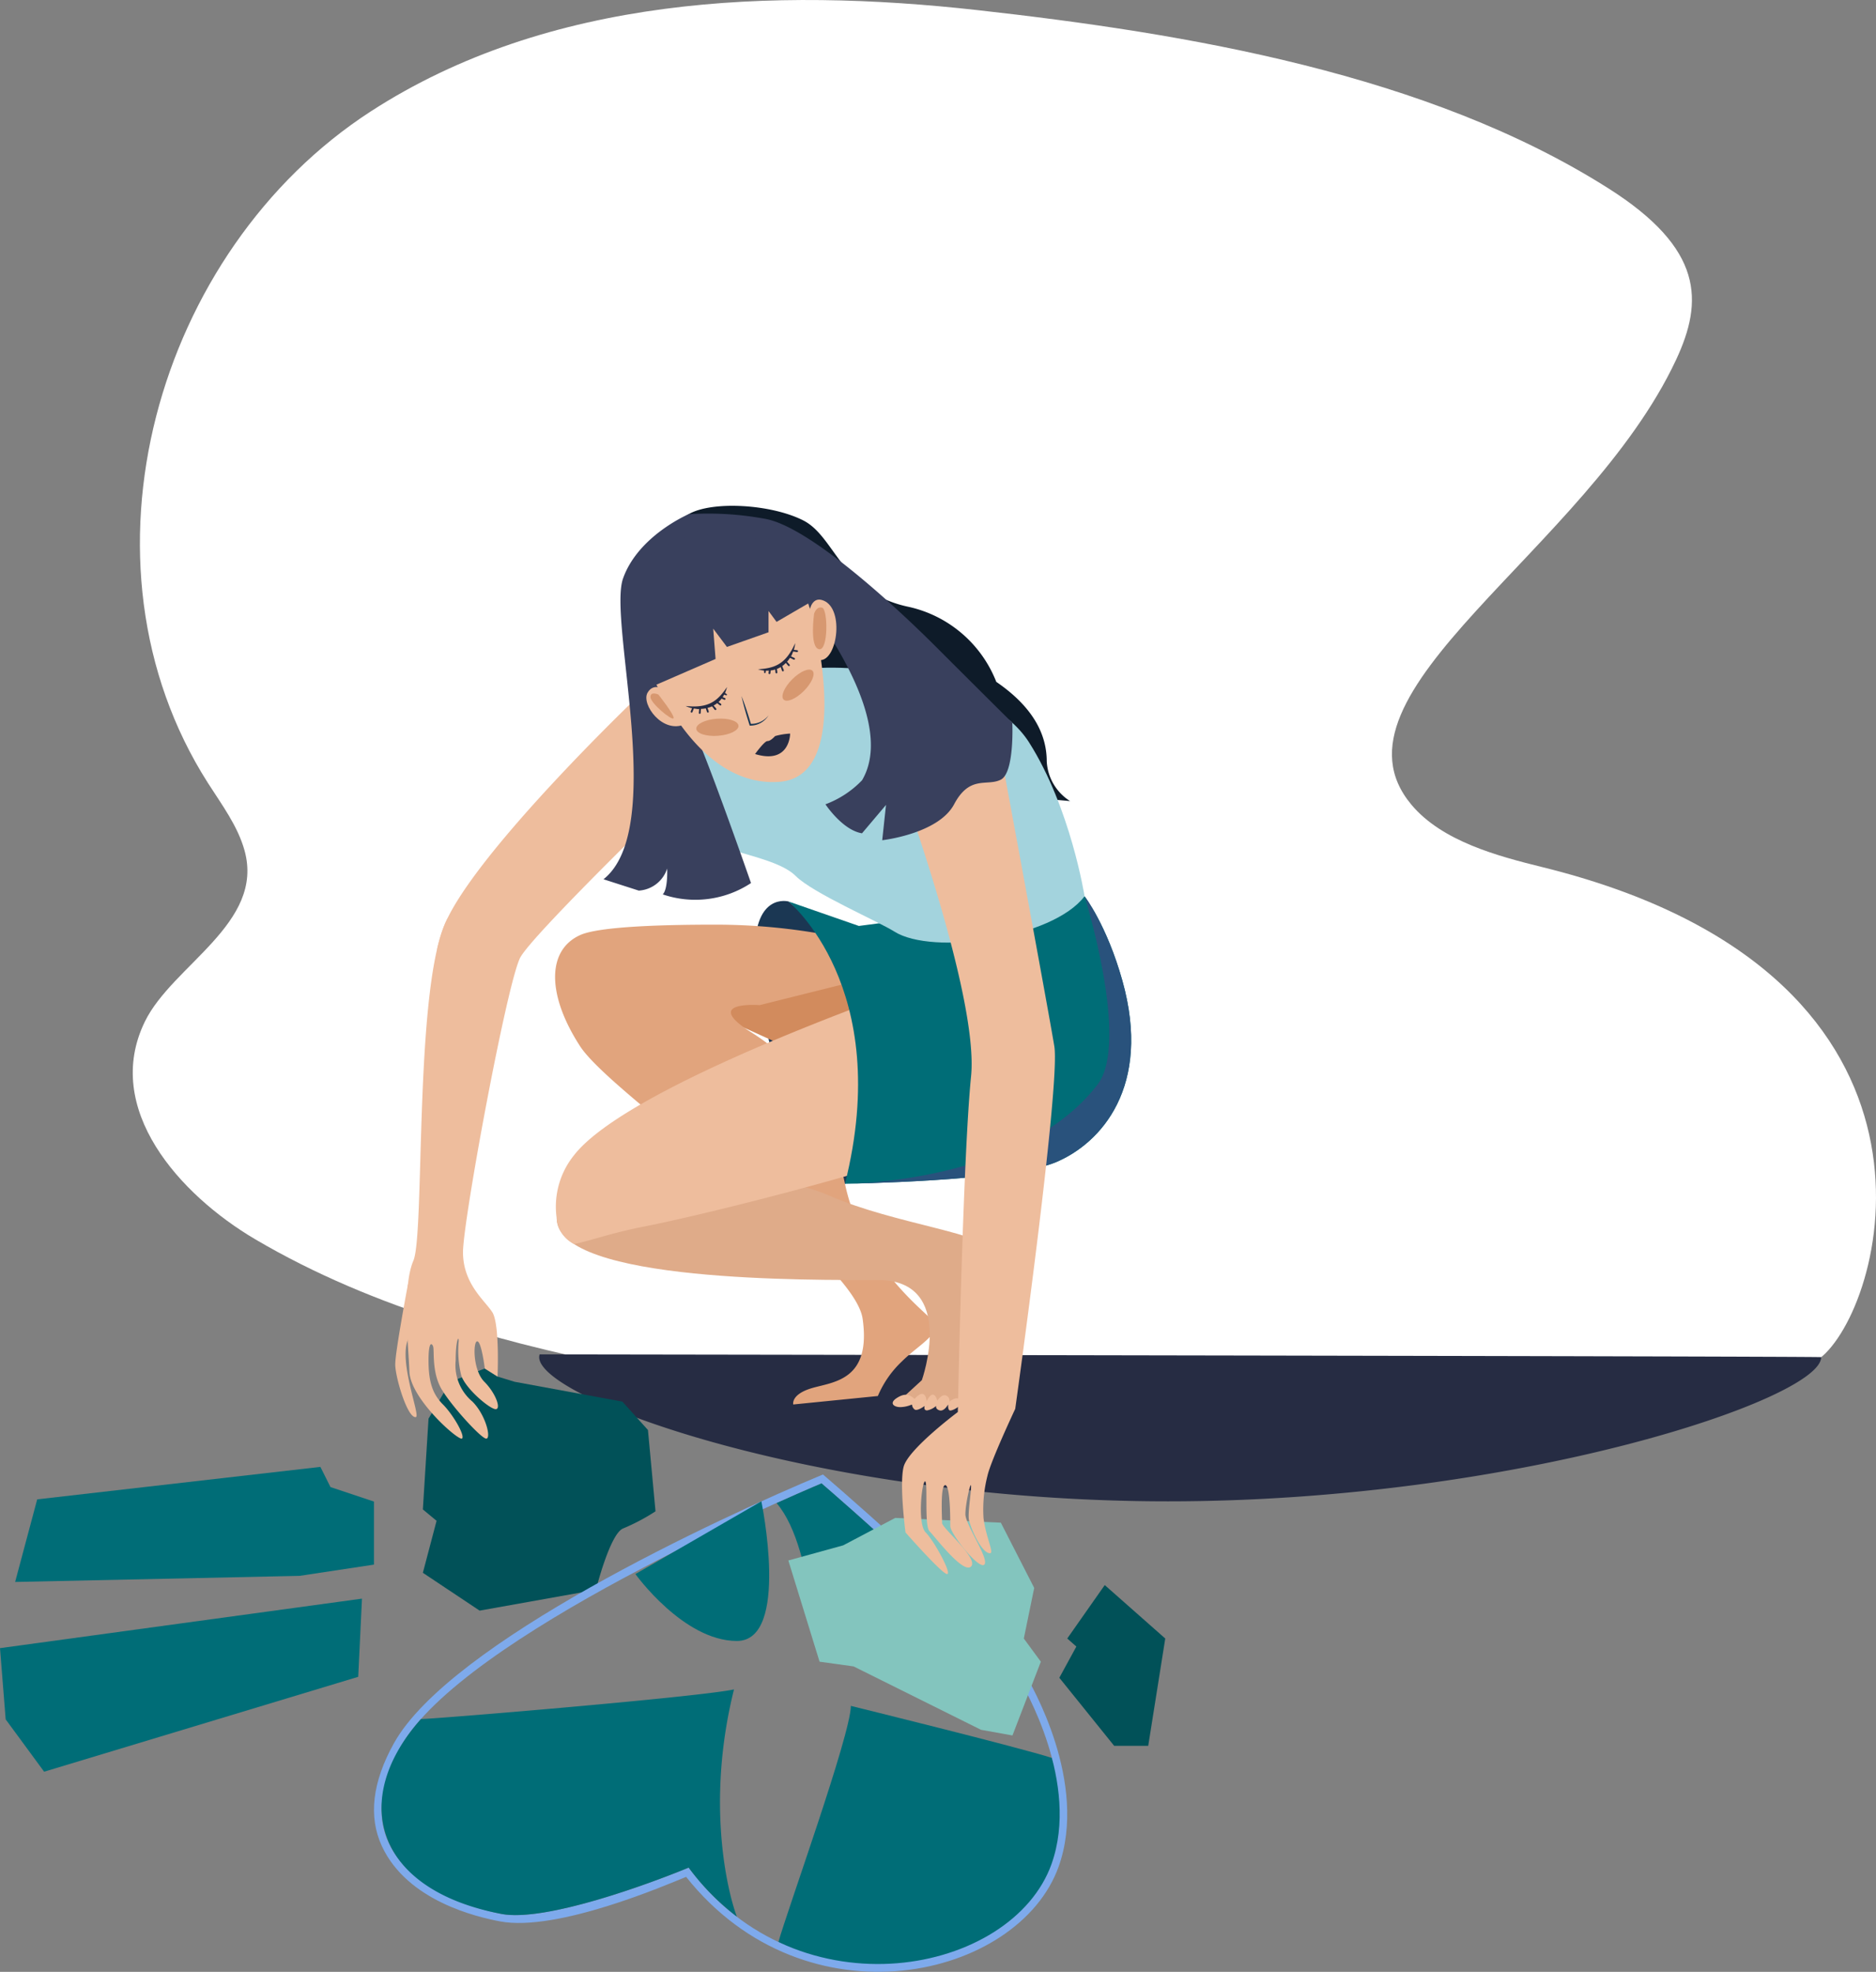
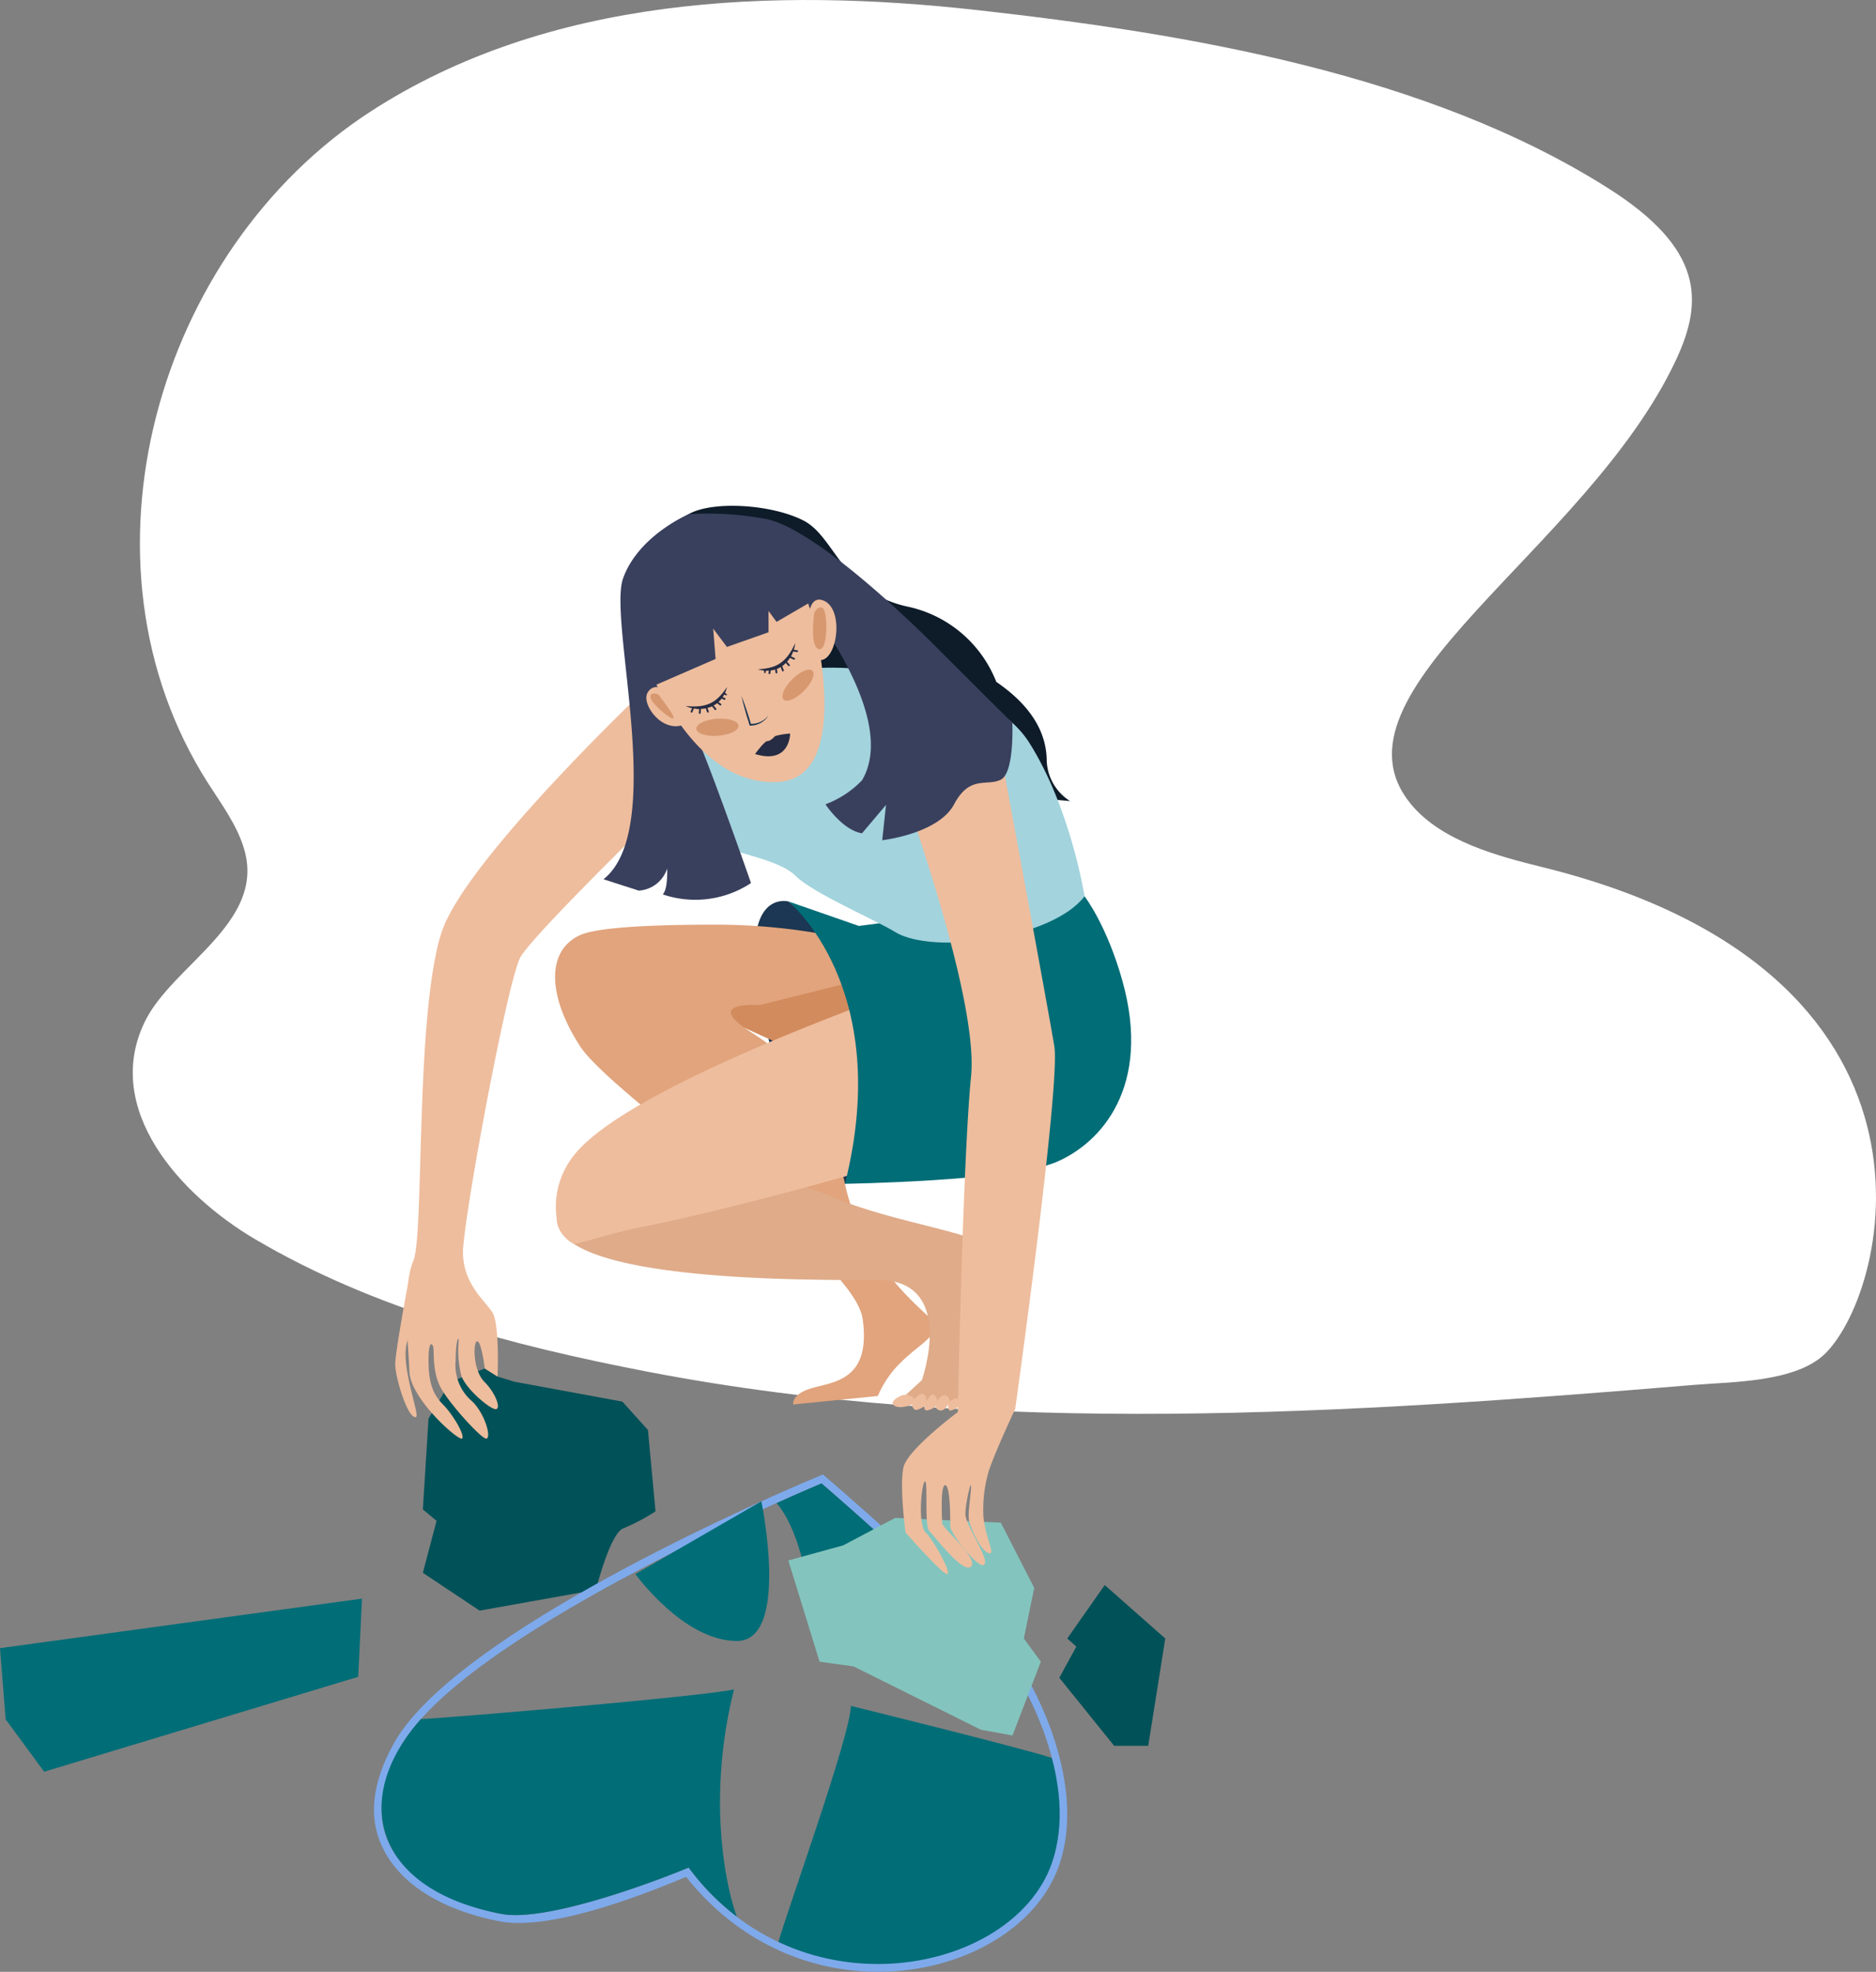
<svg xmlns="http://www.w3.org/2000/svg" width="250.205" height="262.993" viewBox="0 0 250.205 262.993">
  <rect x="0" y="0" width="250.205" height="262.993" fill="#808080" stroke="none" />
  <g id="Groupe_17493" data-name="Groupe 17493" transform="translate(-303.775 -274.156)">
    <path id="Tracé_19360" data-name="Tracé 19360" d="M357.33,439.435c15.951,9.4,34.34,14.2,52.38,17.678,45.577,8.777,93.569,5.575,139.539,1.753,5.022-.418,13.64-.326,17.536-4.224,8.668-8.668,18.62-50.925-37.788-64.838-5.914-1.459-13.361-3.435-17.449-8.322-12.471-14.914,23.4-33.91,35.292-59.321,3.668-7.835,3.7-14.821-9.036-22.894-24.091-15.273-56.159-20.64-84.136-23.763-27.3-3.046-57.178-1.87-80.922,13.518-28.6,18.538-40.486,60.125-21.7,89.577,1.841,2.887,3.957,5.692,4.875,8.99,2.7,9.712-9.62,15.287-13.294,22.827C336.958,422.044,347.27,433.506,357.33,439.435Z" transform="translate(-19.532 0)" fill="#fff" />
-     <path id="Tracé_19361" data-name="Tracé 19361" d="M455.081,654.084a1.312,1.312,0,0,0-.061.372c0,5.622,37.554,19.229,83.88,19.229S626,660.078,626,654.456C626,654.331,455.081,654.084,455.081,654.084Z" transform="translate(-79.334 -199.288)" fill="#262c43" />
    <path id="Tracé_19362" data-name="Tracé 19362" d="M519.981,526.953s-4.474-1.19-4.474,6.714,6.643,33.048,12.025,30.945,7.968-15.337,7.968-15.337l-1.384-10.731Z" transform="translate(-111.062 -132.569)" fill="#1b3753" />
    <path id="Tracé_19363" data-name="Tracé 19363" d="M426.047,659.818l-2.9,4.919-.756,12.109,1.829,1.514-1.829,6.937,7.568,5.046,15.514-2.774s1.893-7.568,3.659-8.2a26.816,26.816,0,0,0,4.288-2.271l-1.009-10.848L449,662.466l-14.38-2.648-2.27-.694-1.7-1.072Z" transform="translate(-62.218 -201.369)" fill="#015158" />
    <path id="Tracé_19364" data-name="Tracé 19364" d="M448.364,470.223s-21.411,20.477-25.448,30.105-2.649,41.288-4.163,44.82-.668,11.266-.526,14.823c.144,3.62,6.613,9.3,7.023,8.891s-1.227-3.217-2.551-4.541-1.927-2.9-1.927-5.866.57-2.166.64-1.77c.115.649-.135,3.221.937,5.3s5.424,6.892,6.118,6.892-.04-3.14-1.838-4.938a6.33,6.33,0,0,1-2.236-5.487c0-2.586.406-3.4.406-2.594a13.746,13.746,0,0,0,.351,4.639c.643,1.8,3.821,4.451,4.577,4.451s.031-2.112-1.513-3.658-1.514-5.387-.947-5.387,1.009,3.622,1.009,3.622l1.7,1.072s.315-7-.694-8.577-3.911-3.784-3.911-8.01,5.94-36.327,7.669-39.355,18-18.857,18-18.857Z" transform="translate(-59.845 -102.845)" fill="#eebd9d" />
    <path id="Tracé_19365" data-name="Tracé 19365" d="M417.394,637.493l-1.053-3.12s-1.7,8.991-1.7,10.708,1.651,7.263,2.755,7.024c.688-.149-2.755-8.361-.723-10.909A5.361,5.361,0,0,0,417.394,637.493Z" transform="translate(-58.153 -188.949)" fill="#eebd9d" />
    <path id="Tracé_19366" data-name="Tracé 19366" d="M533.76,454.863l6.223.571a6.68,6.68,0,0,1-3.111-5.3c0-3.448-1.682-7.148-6.728-10.6a16.355,16.355,0,0,0-11.689-10.007c-8.913-1.85-9.754-9.333-14.043-11.52s-12.168-2.644-15.3-.841-7.1,7.982-7.1,7.982Z" transform="translate(-93.492 -74.433)" fill="#0e1b29" />
    <path id="Tracé_19367" data-name="Tracé 19367" d="M531.795,752.692c-.009,3.829-8.581,27.55-9.656,31.491,18.672,9.873,44.022-3.378,36.472-24.549C554.329,758.241,531.9,752.716,531.795,752.692Z" transform="translate(-114.541 -251.012)" fill="#006d77" />
    <path id="Tracé_19368" data-name="Tracé 19368" d="M527.608,690.234c-.752.317-2.924,1.242-6.008,2.632,2.812,3.305,3.916,9.247,4.743,13.647.162.862.326,1.829.456,2.844,5.184-1.349,12.422,2.147,17.039,3.291,3.04.753,6.117,1.492,9.184,2.289C547.651,707.6,529.87,692.184,527.608,690.234Z" transform="translate(-114.258 -218.25)" fill="#006d77" />
    <path id="Tracé_19369" data-name="Tracé 19369" d="M495.473,714.333c-3.872-6.4-21.22-21.678-26.911-26.56-14.162,5.9-49.715,22.418-57.211,35.824-2.9,5.2-3.445,9.829-1.607,13.772,3.417,7.326,12.758,9.447,15.743,10.011,7.622,1.438,22.192-4.87,24.822-5.938,16.041,20.178,44.343,13.614,49.687-1.376C503.973,728.9,496.355,715.791,495.473,714.333Zm3.572,25.394c-5.244,14.712-33.611,20.425-48.4.484-5.416,2.235-19.184,7.282-24.971,6.178-1.945-.371-11.808-2.567-15.018-9.446-1.694-3.632-1.164-7.957,1.572-12.853,8.212-14.686,52.159-33.467,56.145-35.147,2.394,2.065,22.193,19.229,26.234,25.912C495.465,716.272,502.867,729,499.044,739.727Z" transform="translate(-55.025 -216.959)" fill="#7eaaec" />
    <path id="Tracé_19370" data-name="Tracé 19370" d="M553.255,700.6l-14.086-.636-6.937,3.658-7.317,2.018,4.163,13.5,4.541.631,16.986,8.451,4.2.757,3.784-9.839-2.27-3.09,1.387-6.748Z" transform="translate(-115.997 -223.356)" fill="#83c5be" />
    <path id="Tracé_19371" data-name="Tracé 19371" d="M416.067,752.018c-9.493,10.631-6.283,22.763,10.724,26,5.787,1.1,19.555-3.943,24.971-6.178a32.6,32.6,0,0,0,6.43,6.541c-1.223-3.231-4.166-15.153-.382-30.307C452.87,749.13,416.491,752.129,416.067,752.018Z" transform="translate(-56.14 -248.592)" fill="#006d77" />
    <path id="Tracé_19372" data-name="Tracé 19372" d="M517.53,558.09l-20.91-9.5-14.609-6.307,23.013-6.345,8.193,1.468Z" transform="translate(-93.492 -137.314)" fill="#d28b5d" />
    <path id="Tracé_19373" data-name="Tracé 19373" d="M503.96,539.977l-4.065-4.192a81.518,81.518,0,0,0-18.951-2.245c-7.06-.006-15.588.242-18.116,1.388-4.541,2.059-4.373,8.114,0,14.841S499.323,577.856,500.5,586.1s-3.89,8.409-6.75,9.25-2.5,2.187-2.5,2.187l11.282-1.13a13.573,13.573,0,0,1,3.182-4.589c2.439-2.438,5.718-3.868,3.868-5.718s-9.25-7.736-11.437-18-5.674-15.905-12.454-20.172,1.075-3.654,1.075-3.654Z" transform="translate(-81.676 -136.058)" fill="#e1a47d" />
    <path id="Tracé_19374" data-name="Tracé 19374" d="M517.887,613.992c0,2.371-4.143,20.354-4.143,20.354H505.1l3.532-3.24s4.733-13.36-5.873-13.36c-8.563,0-42.623.371-42.826-8.144-.01-.02-.01-.03,0-.04,0-3.562,12.119-5.57,12.119-5.57.116.01,15.032-1.509,24.309,2.533C504.96,610.3,517.887,611.621,517.887,613.992Z" transform="translate(-81.908 -172.871)" fill="#dfab89" />
    <path id="Tracé_19375" data-name="Tracé 19375" d="M556.761,665.573c-.429-.282-1-.523-2.046.161s-.365,1.205.479,1.205a3.974,3.974,0,0,0,1.567-.356.869.869,0,0,0,.311.641c.342.342,1.376-.446,1.376-.446s-.2.6.322.6a2.466,2.466,0,0,0,1.205-.6s-.121.441.482.6,1.125-.8,1.125-.8-.08.815.281.815,1.407-.554,1.367-1.008c-.116-1.29-1.487-.175-1.487-.175a.724.724,0,0,0-.482-.834c-.6-.171-1.125.713-1.125.713s-.448-1.888-1.43.081c0,0-.1-2.009-1.6-.321C557.107,665.854,556.854,665.635,556.761,665.573Z" transform="translate(-131.349 -205.108)" fill="#eebd9d" />
    <path id="Tracé_19376" data-name="Tracé 19376" d="M514.513,569.031c-7.7,3.721-33.582,10.331-43.138,12.211-4.289.837-7.014,1.856-9.263,2.321a4.208,4.208,0,0,1-2.311-3.351c-.01-.02-.01-.03,0-.04a10.931,10.931,0,0,1,2.321-8.477c7.82-10.021,49.577-24.006,49.577-24.006S514.1,561.069,514.513,569.031Z" transform="translate(-81.773 -143.479)" fill="#eebd9d" />
    <path id="Tracé_19377" data-name="Tracé 19377" d="M524.916,526.267s14.135,11.423,7.551,37.66c0,0,22.032-.336,28.086-2.859s12.866-10.091,8.914-24.218c-2.084-7.45-5.046-11.268-5.046-11.268l-30.1,3.954Z" transform="translate(-115.997 -131.883)" fill="#006d77" />
-     <path id="Tracé_19378" data-name="Tracé 19378" d="M577.8,536.849c-2.084-7.45-5.045-11.268-5.045-11.268s6.085,19.415,1.737,25.1c-10.125,13.243-33.692,13.243-33.692,13.243s22.032-.336,28.086-2.859S581.751,550.976,577.8,536.849Z" transform="translate(-124.328 -131.883)" fill="#29527c" />
    <path id="Tracé_19379" data-name="Tracé 19379" d="M508.664,461.838s-12.7,2.1-14.8,4.2-3.363,15.977,1.85,18.164,10.679,2.775,12.95,5.045,11.011,6.05,13.143,7.4c5.095,3.226,21.1.933,25.371-4.708,0,0-1.85-11.773-7.4-20.518S515.664,460.432,508.664,461.838Z" transform="translate(-98.753 -98.244)" fill="#a3d3dd" />
    <path id="Tracé_19380" data-name="Tracé 19380" d="M555.3,485.451s11.016,29.727,9.923,40.574-1.766,44.779-1.766,44.779-6.643,4.961-7.232,7.316.253,8.745.253,8.745,4.877,5.55,5.55,5.55-1.724-4.414-2.859-5.55-.5-6.811-.084-6.811-.127,5.929.589,6.643,4.5,5.76,5.55,4.709-3.868-5.129-3.868-5.8-.252-5.046.42-5.046.673,4.471.673,5.466,3.826,5.844,4.541,5.13-2.523-5.3-2.523-6.728.757-4.625.757-3.7-.469,3.693-.275,4.5c.311,1.3,1.705,4.411,2.8,4.411.586,0-.565-2.169-.867-4.709a18.108,18.108,0,0,1,.531-5.634c.42-1.934,3.7-8.914,3.7-8.914s6.054-43.223,5.214-48.352-7.568-41.373-7.568-41.373Z" transform="translate(-131.935 -108.319)" fill="#eebd9d" />
    <path id="Tracé_19381" data-name="Tracé 19381" d="M484.412,418.306s-6.727,2.859-8.746,8.577,5.887,33.384-2.606,40.112l4.709,1.513a4.258,4.258,0,0,0,3.784-2.943s.126,2.733-.589,3.448a13.479,13.479,0,0,0,11.772-1.513s-5.213-14.968-7.315-19.678-5.466-15.809-4.037-19,13.556-5.213,13.556-5.213,18.567,20.1,12.6,30.188a13.118,13.118,0,0,1-4.877,3.2s2.271,3.448,4.877,3.868l3.2-3.785-.505,4.709s7.485-.841,9.587-4.793,4.372-2.354,6.222-3.28,1.543-7.585,1.543-7.585-5.958-5.912-10.2-10.159S500.726,419.9,494.5,418.9A41.555,41.555,0,0,0,484.412,418.306Z" transform="translate(-88.797 -75.567)" fill="#39405d" />
    <path id="Tracé_19382" data-name="Tracé 19382" d="M488.6,426.563a7.655,7.655,0,0,0-6.223,5.718c-1.43,5.213,1.589,11.134,4.074,15.322s7.423,10.546,14.721,10.032c8.955-.631,5.476-17.248,4.919-20.224-.543-2.9-2.775-9.754-8.241-11.6A10.858,10.858,0,0,0,488.6,426.563Z" transform="translate(-93.492 -79.199)" fill="#eebd9d" />
    <path id="Tracé_19383" data-name="Tracé 19383" d="M487.727,467.329s-1.661-1.2-2.5.336,2,5.46,4.944,4.2S487.727,467.329,487.727,467.329Z" transform="translate(-95.099 -101.094)" fill="#eebd9d" />
    <path id="Tracé_19384" data-name="Tracé 19384" d="M530.57,444.032s.266-2,1.658-1.639c3.111.8,2.174,8.036-.175,8.036S530.57,444.032,530.57,444.032Z" transform="translate(-118.881 -88.225)" fill="#eebd9d" />
    <path id="Tracé_19385" data-name="Tracé 19385" d="M606.986,718.8l-5,7.127L603.2,727l-2.271,4.163,7.316,9.082h4.541l2.271-14.316Z" transform="translate(-155.87 -233.235)" fill="#015158" />
    <path id="Tracé_19386" data-name="Tracé 19386" d="M303.775,729.209l.757,9.5,5.13,6.98,41.89-12.657.5-10.427Z" transform="translate(0 -235.231)" fill="#006d77" />
-     <path id="Tracé_19387" data-name="Tracé 19387" d="M310.963,689.974l-2.943,11.016,37.937-.813,9.921-1.5v-8.409l-5.8-1.934-1.345-2.691Z" transform="translate(-2.227 -215.841)" fill="#006d77" />
    <path id="Tracé_19388" data-name="Tracé 19388" d="M487.066,424.346s-5.32,1.38-6.622,5.676,2.352,13.5,2.352,13.5l8.938-3.886-.315-4.04,1.829,2.436,5.55-1.955v-2.838l1.072,1.451,4.729-2.752s-1.7-4.816-4.666-7.087S493,420.2,487.066,424.346Z" transform="translate(-92.522 -77.592)" fill="#39405d" />
    <path id="Tracé_19389" data-name="Tracé 19389" d="M504.166,431.433c-1.069-2.368-2.736-5.251-4.792-6.78-7.37-5.469-11.732-.536-12.517-.353-5.926,2.718-9.163,3.829-4.494,18.718a33.394,33.394,0,0,1-3.011-11.117c-.241-4.367,3.082-7.293,7.155-8.545l-.162.074c5.338-3.642,9.283-2.662,13.418.726A16.247,16.247,0,0,1,504.166,431.433Z" transform="translate(-92.091 -77.088)" fill="#39405d" />
    <path id="Tracé_19390" data-name="Tracé 19390" d="M482.012,705.008s6.4,8.925,13.532,8.925,3.267-18.623,3.267-18.623Z" transform="translate(-93.492 -220.913)" fill="#006d77" />
    <path id="Tracé_19391" data-name="Tracé 19391" d="M587.688,566.919s.147,4.5,2.076,4.5,3.127-4.561,1.757-5.93S587.688,566.919,587.688,566.919Z" transform="translate(-148.924 -152.618)" fill="#eebd9d" />
    <path id="Tracé_19392" data-name="Tracé 19392" d="M426.426,535.519c0,4.823,3.054-3.177,3.054-3.177,0-1.008-.885-1.4-1.7-.807-.134.275-.262.547-.371.807A20.457,20.457,0,0,0,426.426,535.519Z" transform="translate(-64.335 -134.859)" fill="#eebd9d" />
    <path id="Tracé_19393" data-name="Tracé 19393" d="M487.289,468.831s-1.055-.482-1.055.332,2.863,3.194,3.074,2.832S487.289,468.831,487.289,468.831Z" transform="translate(-95.707 -102.041)" fill="#d79870" />
-     <path id="Tracé_19394" data-name="Tracé 19394" d="M531.969,445.385s.3-1.025,1.076-.794.839,5.828-.433,5.535S531.969,445.385,531.969,445.385Z" transform="translate(-119.615 -89.383)" fill="#d79870" />
+     <path id="Tracé_19394" data-name="Tracé 19394" d="M531.969,445.385s.3-1.025,1.076-.794.839,5.828-.433,5.535S531.969,445.385,531.969,445.385" transform="translate(-119.615 -89.383)" fill="#d79870" />
    <path id="Tracé_19395" data-name="Tracé 19395" d="M501.358,467.679a6.485,6.485,0,0,0,.269-.8c-1.192,1.731-2.32,2.893-5.522,2.53a3.628,3.628,0,0,0,.857.3l-.177.417a.121.121,0,0,0,.112.168c.137,0,.125-.163.313-.551.712.118.553.067.7.07l-.045.515a.119.119,0,0,0,.11.13h.01c.184,0,.1-.253.167-.66a3.846,3.846,0,0,0,.641-.072l.162.484a.121.121,0,0,0,.153.077c.186-.063,0-.3-.083-.629a2.315,2.315,0,0,0,.593-.2c.275.29.377.6.537.468s-.117-.289-.316-.58a3.556,3.556,0,0,0,.468-.307c.248.156.416.413.535.258s-.173-.253-.35-.42a2.779,2.779,0,0,0,.41-.45c.2.063.431.266.508.089s-.215-.2-.368-.291c.072-.11.144-.22.206-.336.1.025.309.186.374.022C501.643,467.852,501.455,467.737,501.358,467.679Z" transform="translate(-100.885 -101.093)" fill="#262c43" />
    <path id="Tracé_19396" data-name="Tracé 19396" d="M517.2,458.231a6.686,6.686,0,0,1-.822-.169c2.1-.156,3.668-.544,4.97-3.492a3.634,3.634,0,0,1-.176.89l.449.058a.121.121,0,0,1,.089.181c-.07.119-.2.027-.633-.007-.257.674-.222.511-.291.636l.467.221a.121.121,0,0,1,.058.161l-.005.01c-.093.159-.271-.039-.655-.189a3.876,3.876,0,0,1-.385.517l.337.384a.121.121,0,0,1-.011.17c-.148.129-.255-.153-.5-.389a2.264,2.264,0,0,1-.471.412c.113.385.324.626.134.7s-.19-.247-.341-.565a3.706,3.706,0,0,1-.5.249c.009.293.147.567-.048.592s-.132-.276-.186-.514a2.755,2.755,0,0,1-.595.126c-.049.21.012.507-.18.484s-.066-.288-.066-.465c-.132.007-.262.013-.394.009-.031.1,0,.359-.171.333C517.208,458.563,517.2,458.343,517.2,458.231Z" transform="translate(-111.52 -94.634)" fill="#262c43" />
    <path id="Tracé_19397" data-name="Tracé 19397" d="M513.031,473.121c-.374-1.249-.771-2.491-1.256-3.706.349,1.584.766,2.874,1.093,3.942a2.858,2.858,0,0,0,2.524-1.38A2.919,2.919,0,0,1,513.031,473.121Z" transform="translate(-109.104 -102.421)" fill="#1b3753" />
    <path id="Tracé_19398" data-name="Tracé 19398" d="M515.578,482.668s1.246-1.728,1.648-1.728.849-.487,1.029-.668a9.223,9.223,0,0,1,2-.331S520.259,484.1,515.578,482.668Z" transform="translate(-111.099 -107.943)" fill="#262c43" />
    <path id="Tracé_19399" data-name="Tracé 19399" d="M527.263,462.139c-.429-.429-1.638.084-2.7,1.146s-1.575,2.271-1.146,2.7,1.638-.084,2.7-1.146S527.692,462.568,527.263,462.139Z" transform="translate(-115.131 -98.525)" fill="#d79870" />
    <path id="Tracé_19400" data-name="Tracé 19400" d="M499.09,477.1c-.048-.628,1.174-1.23,2.728-1.347s2.851.3,2.9.928-1.175,1.23-2.729,1.346S499.136,477.727,499.09,477.1Z" transform="translate(-102.45 -105.735)" fill="#d79870" />
  </g>
</svg>